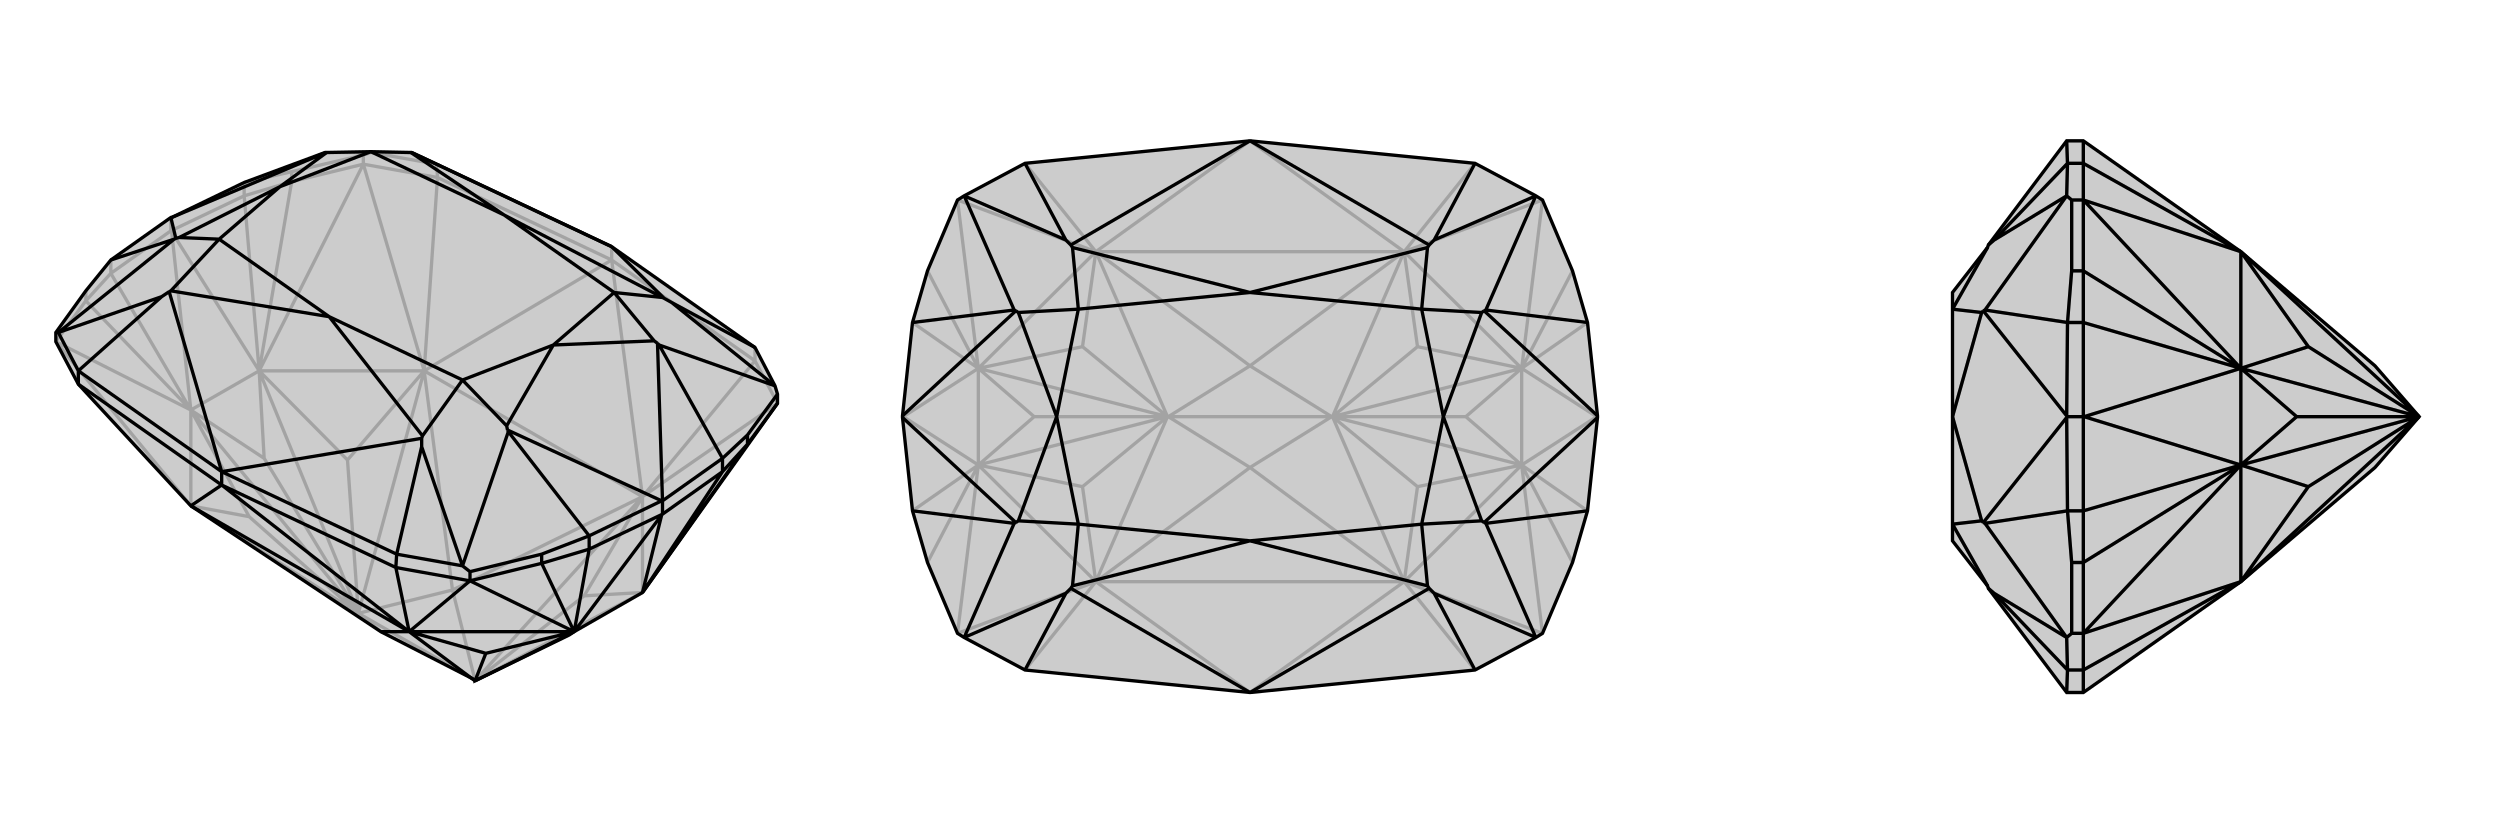
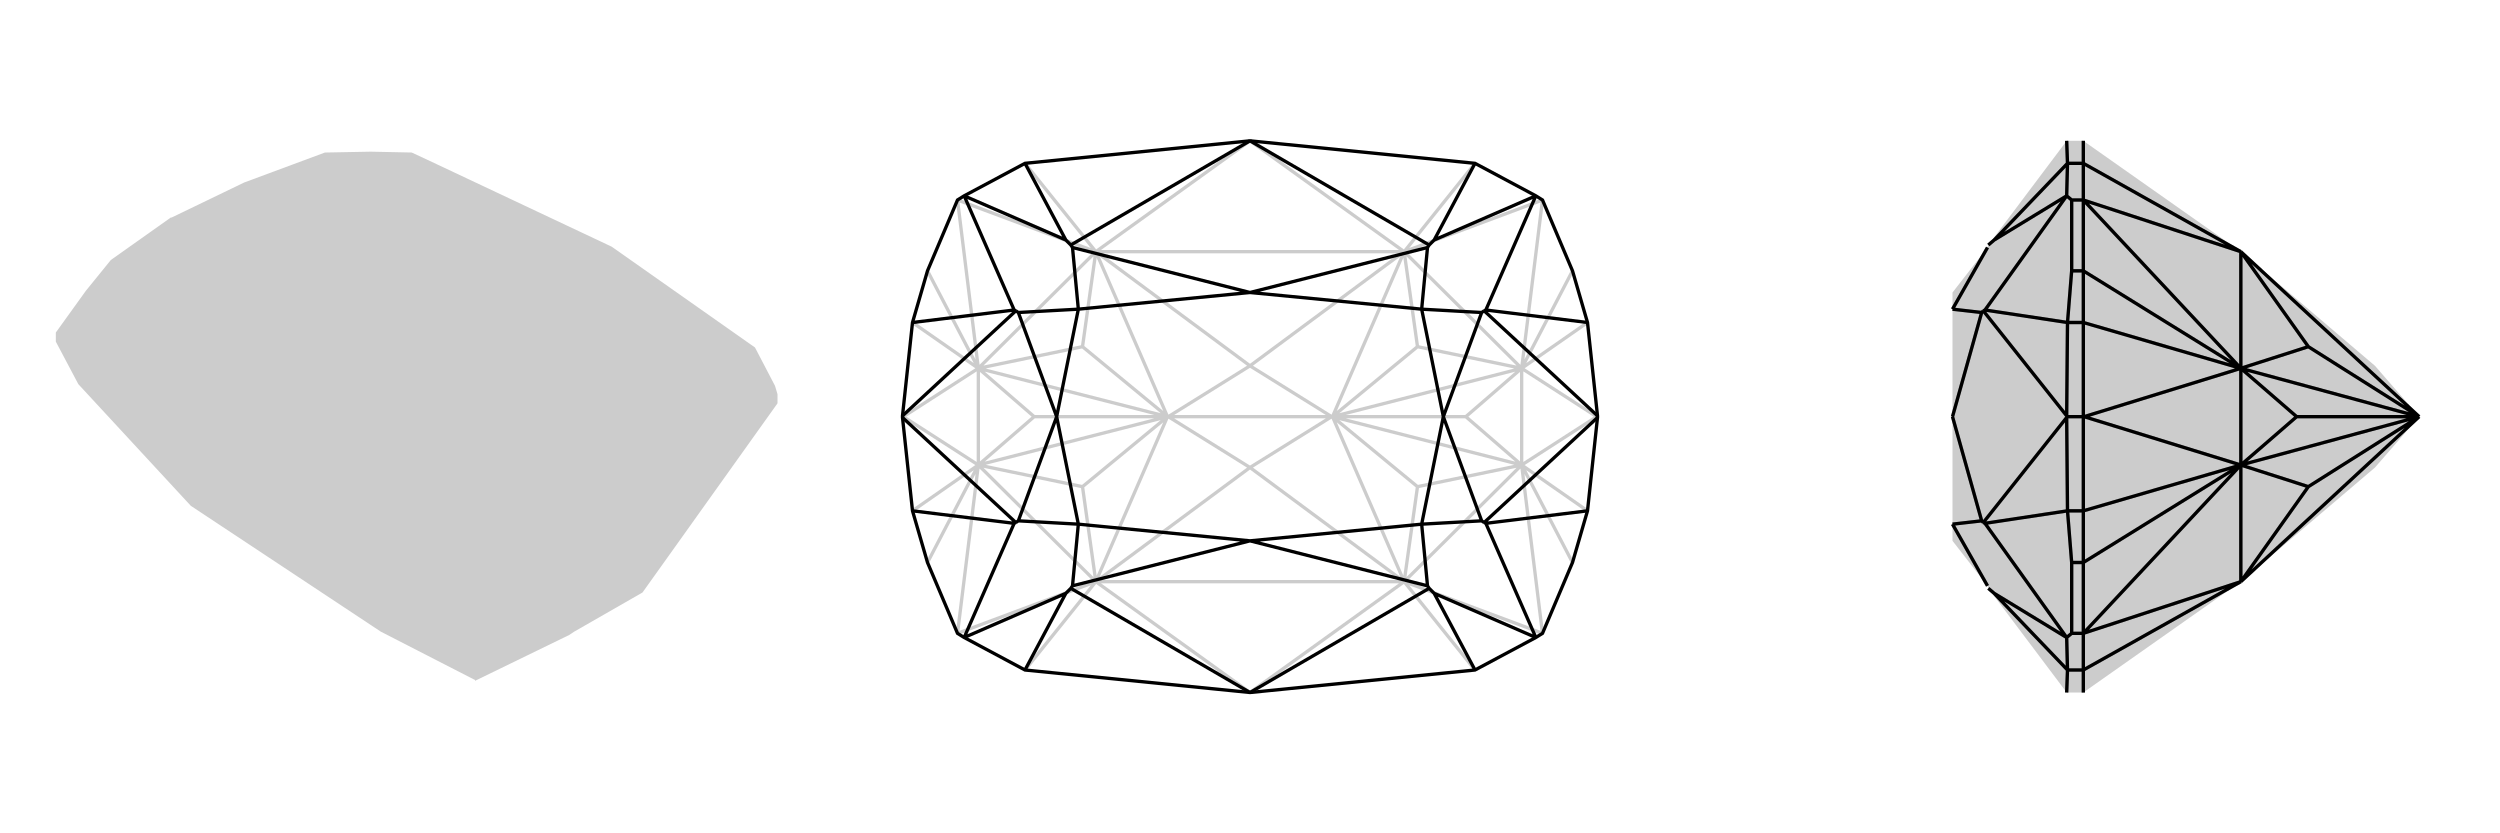
<svg xmlns="http://www.w3.org/2000/svg" viewBox="0 0 3000 1000">
  <g stroke="currentColor" stroke-width="4" fill="none" transform="translate(0 -53)">
    <path fill="currentColor" stroke="none" fill-opacity=".2" d="M94,514L67,463L67,452L103,402L133,365L205,314L205,314L206,314L293,272L390,236L391,236L392,236L445,235L493,236L494,236L494,236L524,250L734,349L906,470L930,516L933,526L933,537L771,764L689,811L683,815L570,870L570,869L457,811L457,811L229,660z" />
-     <path stroke-opacity=".2" d="M771,649L906,486M509,498L525,266M311,498L350,271M229,545L103,414M311,498L293,288M229,545L133,381M206,331L205,330M771,649L734,365M509,498L734,365M771,649L933,537M509,498L436,250M311,498L436,250M229,660L67,463M229,545L67,463M206,331L311,498M206,331L229,545M771,649L509,498M771,649L771,764M509,498L311,498M229,660L229,545M771,649L543,761M509,498L543,761M430,789L430,789M771,649L701,768M771,649L570,870M509,498L417,605M509,498L430,789M229,660L299,673M229,660L430,789M771,764L701,768M570,870L701,768M311,498L417,605M430,789L417,605M229,545L299,673M430,789L299,673M570,870L771,764M430,789L311,498M430,789L229,545M430,789L317,603M311,498L229,545M311,498L317,603M229,545L317,603M734,365L525,266M734,365L906,486M734,365L734,349M525,266L436,250M525,266L524,250M906,486L933,537M906,486L906,470M436,250L350,271M436,250L436,239M67,463L103,414M103,414L133,381M103,414L103,402M350,271L293,288M350,271L350,259M457,811L430,789M543,761L543,761M543,761L570,869M430,789L543,761M430,789L570,869M524,250L445,236M436,239L445,236M436,239L350,259M350,259L293,272M445,236L494,236M445,236L390,236M133,381L205,330M133,381L133,365M293,288L205,330M293,288L293,272M205,330L205,314" />
-     <path d="M94,514L67,463L67,452L103,402L133,365L205,314L205,314L206,314L293,272L390,236L391,236L392,236L445,235L493,236L494,236L494,236L524,250L734,349L906,470L930,516L933,526L933,537L771,764L689,811L683,815L570,870L570,869L457,811L457,811L229,660z" />
-     <path d="M491,811L475,734M689,811L650,729M771,764L897,586M689,811L707,712M771,764L867,619M794,671L795,670M491,811L266,635M229,660L266,635M491,811L564,750M689,811L564,750M794,671L689,811M794,671L771,764M491,811L229,660M491,811L689,811M491,811L457,811M491,811L583,837M491,811L570,870M689,811L583,837M570,870L583,837M570,870L689,811M266,635L94,514M266,635L475,734M266,635L266,619M94,514L94,498M475,734L564,750M475,734L476,718M564,750L650,729M564,750L564,739M933,537L897,586M897,586L867,619M897,586L897,575M650,729L707,712M650,729L650,718M266,619L476,718M266,619L94,498M906,470L806,416M476,718L555,732M476,718L506,589M94,498L70,452M94,498L194,409M933,526L897,575M897,575L867,603M564,739L555,732M564,739L650,718M650,718L707,696M67,452L70,452M734,349L797,411M734,349L494,236M266,619L506,579M266,619L203,403M605,311L795,410M395,433L507,576M395,433L205,402M605,311L493,236M806,416L797,411M930,516L806,416M930,516L791,467M797,411L795,410M795,410L737,404M506,589L506,579M555,732L506,589M555,732L610,571M506,579L507,576M507,576L555,509M194,409L203,403M70,452L194,409M70,452L209,340M203,403L205,402M205,402L263,340M737,404L785,462M555,509L608,564M263,340L215,338M785,462L789,465M608,564L609,569M785,462L664,467M608,564L664,467M215,338L211,339M215,338L336,277M392,236L336,277M791,467L867,603M791,467L789,465M789,465L795,654M610,571L707,696M610,571L609,569M609,569L794,654M209,340L133,365M209,340L211,339M211,339L205,314M391,236L206,314M605,311L737,404M395,433L555,509M395,433L263,340M605,311L445,235M737,404L664,467M555,509L664,467M263,340L336,277M445,235L336,277M867,619L795,670M867,619L867,603M795,654L795,654M867,603L795,654M707,712L795,670M707,712L707,696M794,654L795,654M707,696L794,654M795,670L795,654" />
  </g>
  <g stroke="currentColor" stroke-width="4" fill="none" transform="translate(1000 0)">
-     <path fill="currentColor" stroke="none" fill-opacity=".2" d="M770,196L843,235L851,240L887,325L905,387L917,499L917,500L917,501L905,613L887,675L851,760L843,765L770,804L500,831L230,804L157,765L149,760L113,675L95,613L83,501L83,500L83,499L95,387L113,325L149,240L157,235L230,196L500,169z" />
    <path stroke-opacity=".2" d="M685,698L770,804M685,302L770,196M315,302L230,196M315,698L230,804M826,558L887,675M826,442L887,325M174,442L113,325M174,558L113,675M826,558L905,613M826,442L905,387M916,500L917,500M174,442L95,387M174,558L95,613M84,500L83,500M685,698L500,831M315,698L500,831M685,302L500,169M315,302L500,169M685,698L851,760M826,558L851,760M685,302L851,240M826,442L851,240M315,302L149,240M174,442L149,240M315,698L149,760M174,558L149,760M916,500L826,558M916,500L826,442M84,500L174,442M84,500L174,558M685,698L315,698M685,302L315,302M685,698L826,558M685,302L826,442M315,302L174,442M315,698L174,558M685,698L500,561M685,302L500,439M599,500L598,500M315,302L500,439M315,698L500,561M401,500L402,500M685,698L701,584M685,698L599,500M685,302L701,416M685,302L599,500M315,302L299,416M315,302L401,500M315,698L299,584M315,698L401,500M826,558L701,584M599,500L701,584M826,442L701,416M599,500L701,416M174,442L299,416M401,500L299,416M174,558L299,584M401,500L299,584M599,500L826,558M599,500L826,442M599,500L759,500M401,500L174,442M401,500L174,558M401,500L241,500M826,558L826,442M826,558L759,500M826,442L759,500M174,442L174,558M174,442L241,500M174,558L241,500M500,561L500,561M500,561L598,500M500,561L402,500M500,439L500,439M500,439L598,500M402,500L500,439M402,500L598,500" />
    <path d="M770,196L843,235L851,240L887,325L905,387L917,499L917,500L917,501L905,613L887,675L851,760L843,765L770,804L500,831L230,804L157,765L149,760L113,675L95,613L83,501L83,500L83,499L95,387L113,325L149,240L157,235L230,196L500,169z" />
    <path d="M770,196L721,288M770,804L721,712M230,804L279,712M230,196L279,288M500,169L715,294M500,169L285,294M500,831L715,706M500,831L285,706M500,351L713,297M500,649L713,703M500,649L287,703M500,351L287,297M721,288L715,294M843,235L721,288M843,235L783,372M715,294L713,297M713,297L706,371M721,712L715,706M843,765L721,712M843,765L783,628M715,706L713,703M713,703L706,629M279,712L285,706M157,765L279,712M157,765L217,628M285,706L287,703M287,703L294,629M279,288L285,294M157,235L279,288M157,235L217,372M285,294L287,297M287,297L294,371M706,371L778,375M706,629L778,625M294,629L222,625M294,371L222,375M778,375L781,373M778,625L781,627M778,375L732,500M778,625L732,500M222,625L219,627M222,375L219,373M222,625L268,500M222,375L268,500M783,372L905,387M783,372L781,373M781,373L917,499M783,628L905,613M783,628L781,627M781,627L917,501M217,628L95,613M217,628L219,627M219,627L83,501M217,372L95,387M217,372L219,373M219,373L83,499M500,351L706,371M500,649L706,629M500,649L294,629M500,351L294,371M706,371L732,500M706,629L732,500M294,629L268,500M294,371L268,500" />
  </g>
  <g stroke="currentColor" stroke-width="4" fill="none" transform="translate(2000 0)">
    <path fill="currentColor" stroke="none" fill-opacity=".2" d="M500,831L480,831L386,706L385,703L343,649L343,629L343,500L343,371L343,351L385,297L386,294L480,169L500,169L689,302L850,439L903,500L850,561L689,698z" />
    <path stroke-opacity=".2" d="M689,302L500,196M689,698L500,804M689,442L500,325M689,558L500,675M689,442L500,387M689,558L500,613M501,500L500,500M689,302L500,240M689,442L500,240M689,698L500,760M689,558L500,760M501,500L689,442M501,500L689,558M689,302L689,442M689,698L689,558M903,500L903,500M689,302L770,416M689,302L903,500M689,698L770,584M689,698L903,500M689,442L770,416M903,500L770,416M689,558L770,584M903,500L770,584M903,500L689,442M903,500L689,558M903,500L756,500M689,442L689,558M689,442L756,500M689,558L756,500M500,831L500,804M500,169L500,196M500,804L500,760M500,804L481,804M500,196L500,240M500,196L481,196M500,240L500,325M500,240L486,240M500,760L500,675M500,760L486,760M500,675L500,613M500,675L486,675M500,325L500,387M500,325L486,325M480,831L481,804M480,169L481,196M481,804L480,765M481,804L393,712M481,196L480,235M481,196L393,288M486,760L480,765M486,760L486,675M486,675L481,613M486,240L480,235M486,240L486,325M486,325L481,387M393,712L386,706M480,765L393,712M480,765L382,628M385,703L343,629M393,288L386,294M480,235L393,288M480,235L382,372M385,297L343,371M343,629L378,625M343,371L378,375M378,625L380,627M378,375L380,373M378,625L343,500M378,375L343,500M382,628L481,613M382,628L380,627M380,627L480,501M382,372L481,387M382,372L380,373M380,373L480,499M500,613L500,500M500,613L481,613M480,501L481,500M481,613L480,501M500,387L500,500M500,387L481,387M480,499L481,500M481,387L480,499M500,500L481,500" />
-     <path d="M500,831L480,831L386,706L385,703L343,649L343,629L343,500L343,371L343,351L385,297L386,294L480,169L500,169L689,302L850,439L903,500L850,561L689,698z" />
    <path d="M689,698L500,804M689,302L500,196M689,558L500,675M689,442L500,325M689,558L500,613M689,442L500,387M501,500L500,500M689,698L500,760M689,558L500,760M689,302L500,240M689,442L500,240M501,500L689,558M501,500L689,442M689,698L689,558M689,302L689,442M903,500L903,500M689,698L770,584M689,698L903,500M689,302L770,416M689,302L903,500M689,558L770,584M903,500L770,584M689,442L770,416M903,500L770,416M903,500L689,558M903,500L689,442M903,500L756,500M689,558L689,442M689,558L756,500M689,442L756,500M500,169L500,196M500,831L500,804M500,196L500,240M500,196L481,196M500,804L500,760M500,804L481,804M500,760L500,675M500,760L486,760M500,240L500,325M500,240L486,240M500,325L500,387M500,325L486,325M500,675L500,613M500,675L486,675M480,169L481,196M480,831L481,804M481,196L480,235M481,196L393,288M481,804L480,765M481,804L393,712M486,240L480,235M486,240L486,325M486,325L481,387M486,760L480,765M486,760L486,675M486,675L481,613M393,288L386,294M480,235L393,288M480,235L382,372M385,297L343,371M393,712L386,706M480,765L393,712M480,765L382,628M385,703L343,629M343,371L378,375M343,629L378,625M378,375L380,373M378,625L380,627M378,375L343,500M378,625L343,500M382,372L481,387M382,372L380,373M380,373L480,499M382,628L481,613M382,628L380,627M380,627L480,501M500,387L500,500M500,387L481,387M480,499L481,500M481,387L480,499M500,613L500,500M500,613L481,613M480,501L481,500M481,613L480,501M500,500L481,500" />
  </g>
</svg>